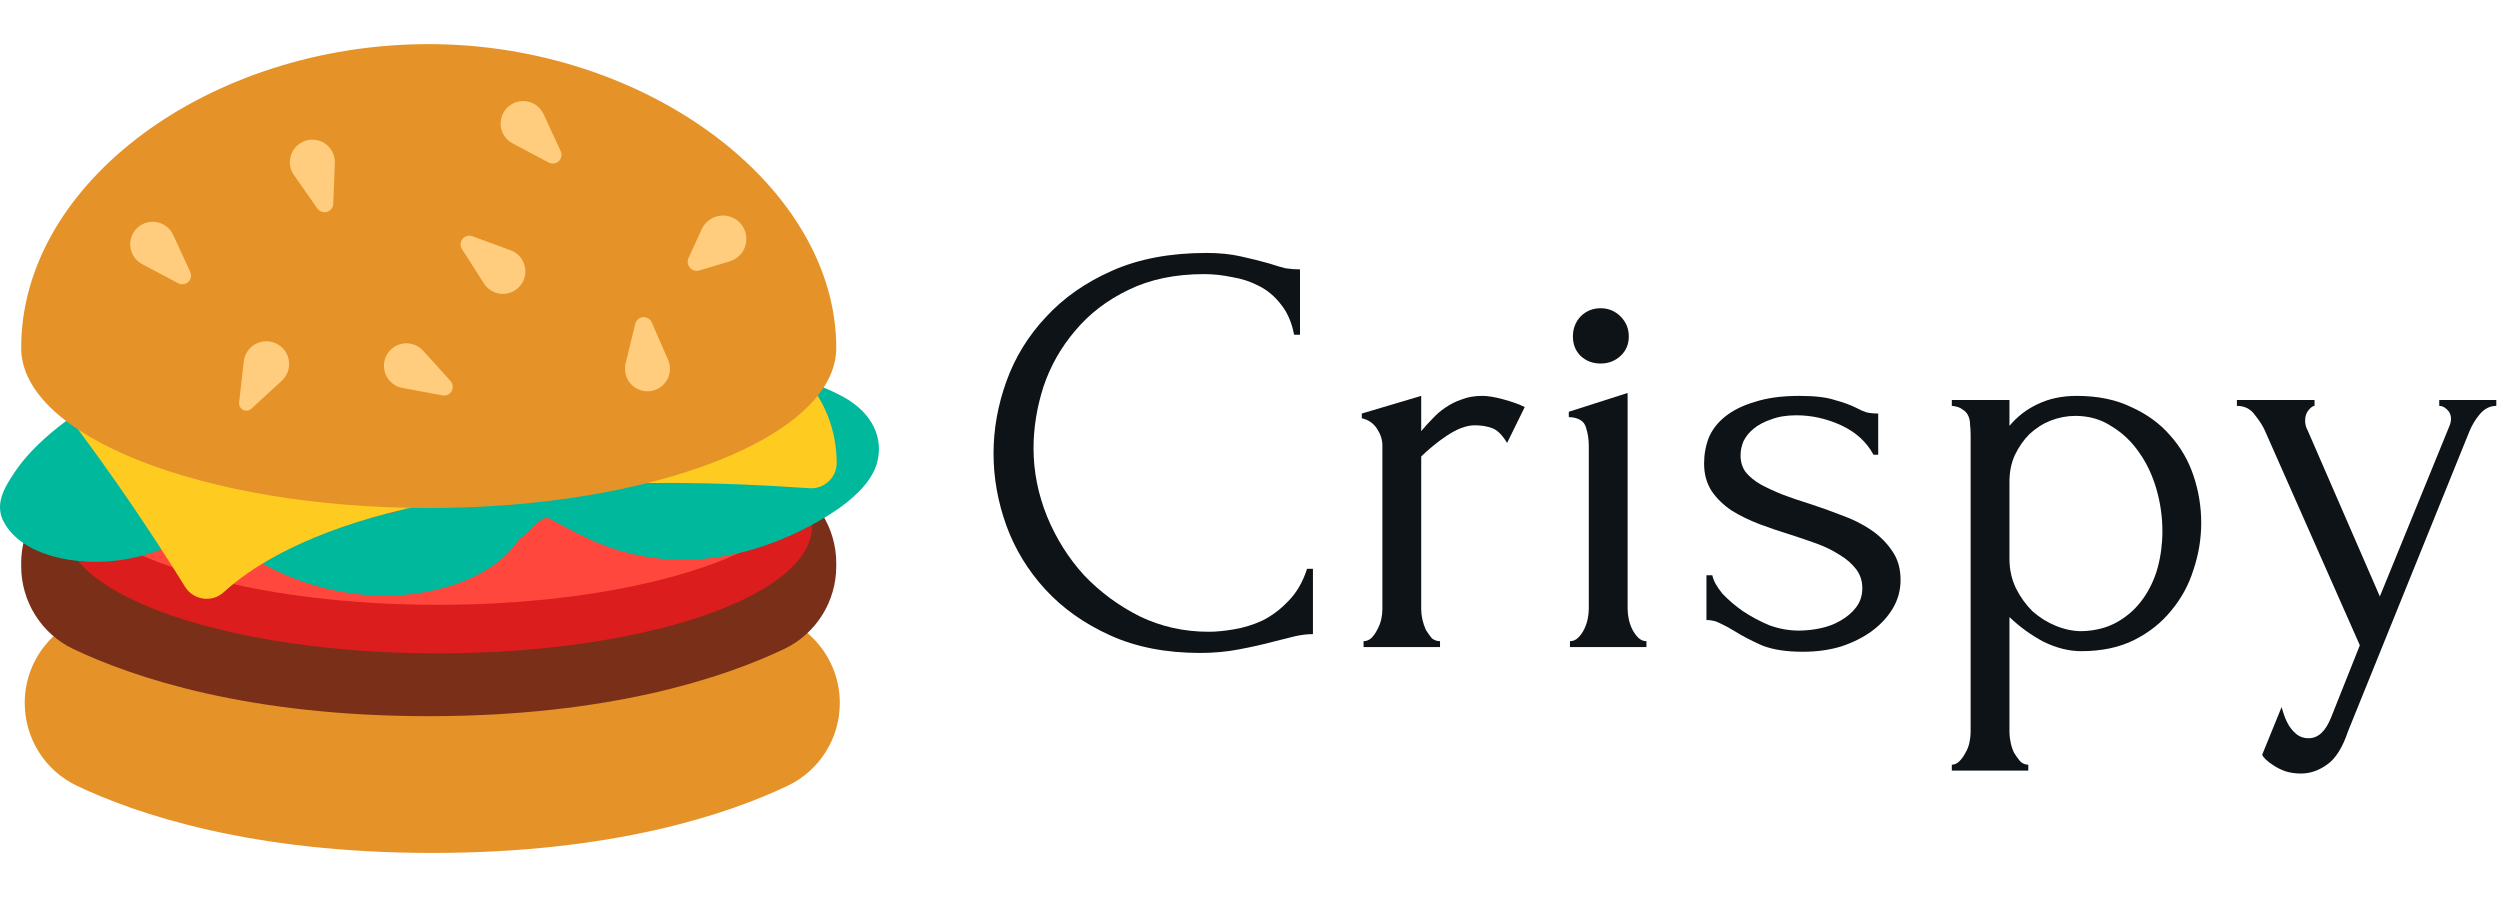
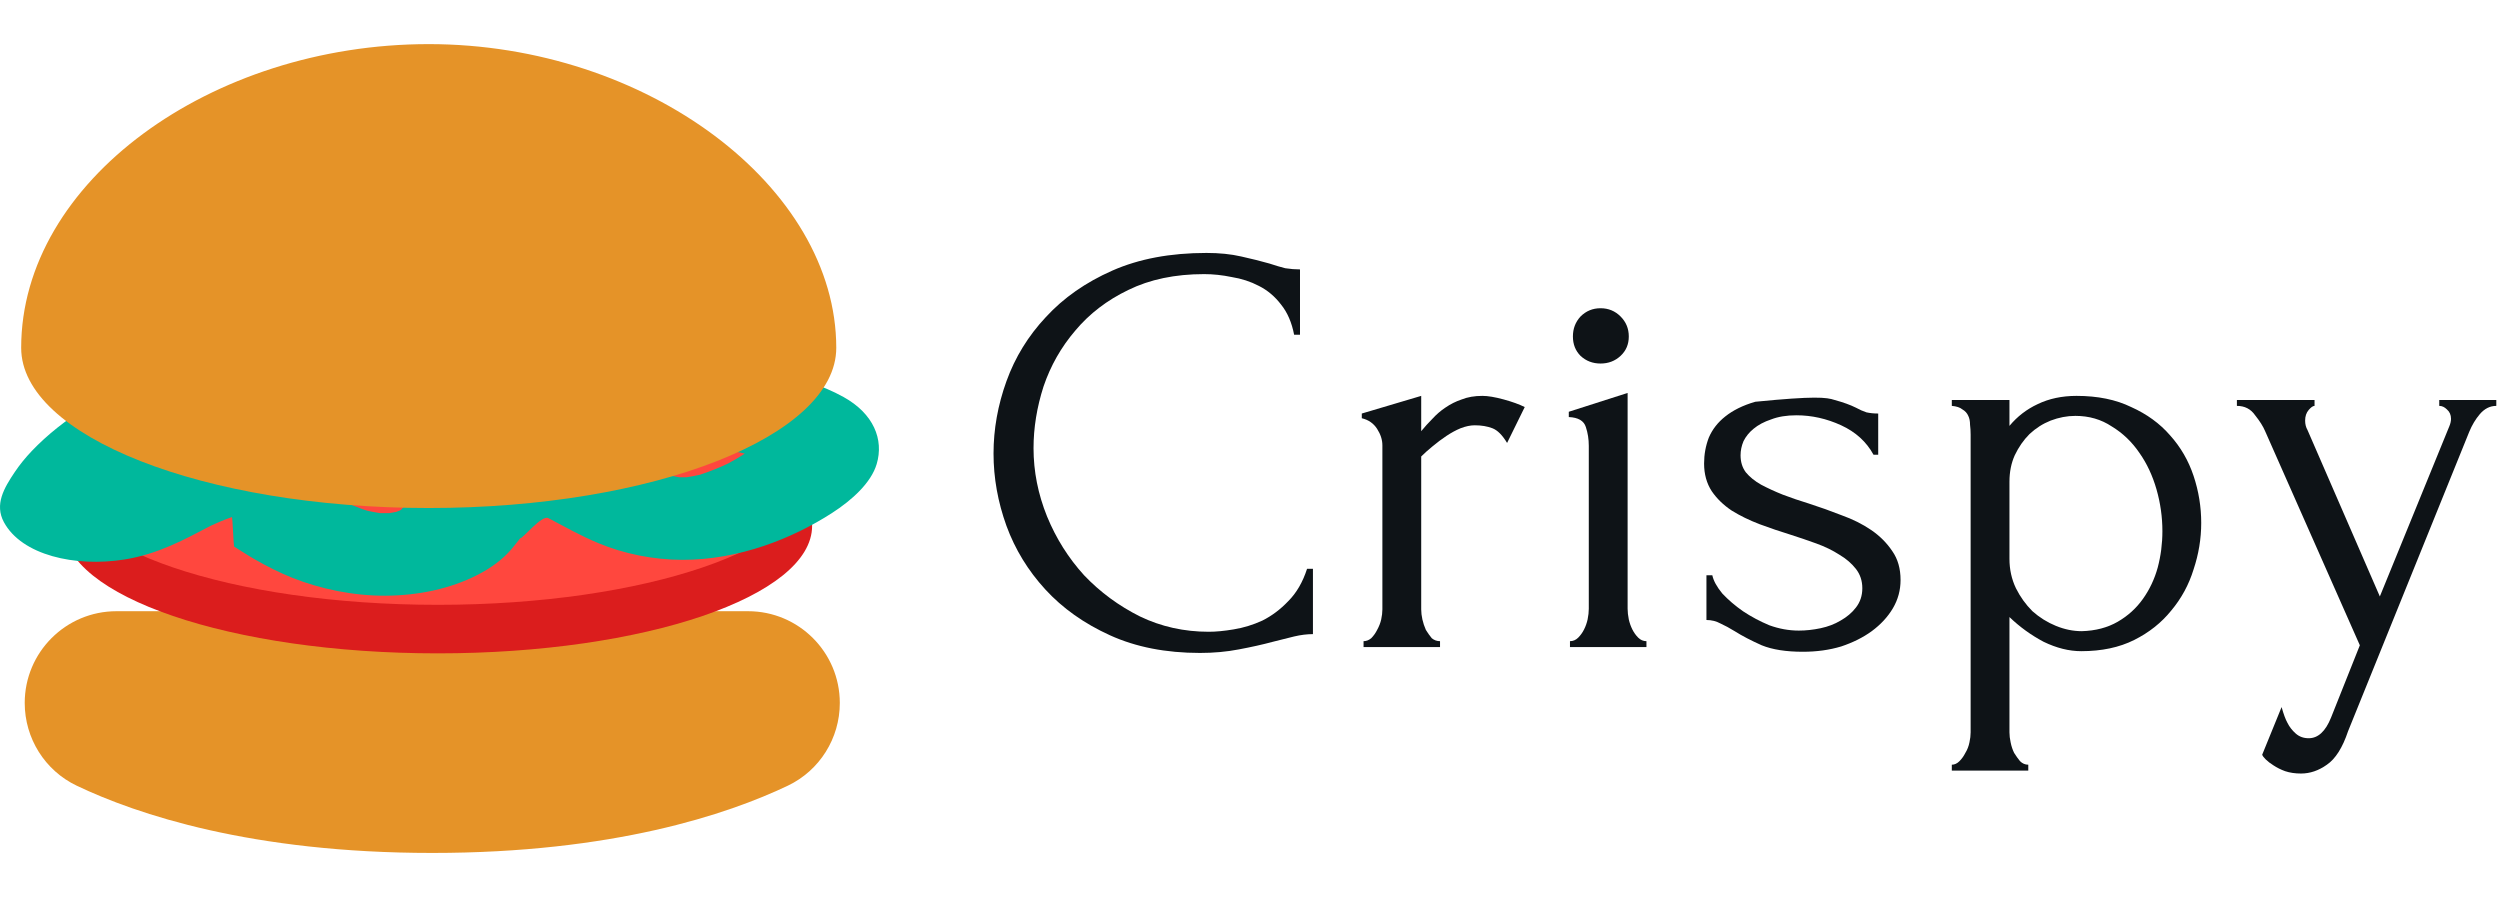
<svg xmlns="http://www.w3.org/2000/svg" width="170" height="61" viewBox="0 0 170 61" fill="none">
  <path d="M57.107 47.803C57.107 50.202 55.737 52.395 53.571 53.427C49.481 55.375 41.69 58 29.394 58C17.098 58 9.306 55.375 5.217 53.427C3.051 52.395 1.681 50.202 1.681 47.803C1.681 44.356 4.475 41.562 7.921 41.562H50.867C54.313 41.562 57.107 44.356 57.107 47.803Z" fill="#E59328" />
-   <path d="M56.866 38.296C56.866 35.897 55.496 33.703 53.33 32.672C49.241 30.724 41.449 28.099 29.153 28.099C16.857 28.099 9.065 30.724 4.976 32.672C2.81 33.703 1.44 35.897 1.44 38.296C1.44 38.331 1.442 38.365 1.443 38.4C1.442 38.434 1.44 38.468 1.44 38.503C1.44 40.902 2.81 43.096 4.976 44.127C9.065 46.075 16.857 48.7 29.153 48.7C41.449 48.7 49.241 46.075 53.33 44.127C55.496 43.096 56.866 40.902 56.866 38.503C56.866 38.468 56.864 38.434 56.863 38.4C56.864 38.365 56.866 38.331 56.866 38.296V38.296Z" fill="#7A2F18" />
  <path d="M29.77 44.429C43.828 44.429 55.224 40.547 55.224 35.759C55.224 30.97 43.828 27.088 29.77 27.088C15.712 27.088 4.316 30.97 4.316 35.759C4.316 40.547 15.712 44.429 29.77 44.429Z" fill="#DB1D1D" />
  <path d="M29.77 41.128C43.828 41.128 55.224 37.246 55.224 32.458C55.224 27.669 43.828 23.788 29.77 23.788C15.712 23.788 4.316 27.669 4.316 32.458C4.316 37.246 15.712 41.128 29.77 41.128Z" fill="#FF473E" />
  <path d="M57.36 26.996C54.451 25.381 50.199 24.746 46.461 24.747C44.422 24.748 42.346 24.961 40.4 25.359C38.884 25.669 37.402 26.061 35.843 26.263C35.582 26.274 35.32 26.276 35.059 26.27C34.879 26.242 34.701 26.21 34.523 26.172C33.877 25.955 33.264 25.701 32.637 25.458C31.633 25.069 30.582 24.765 29.501 24.478C27.599 23.973 25.595 23.733 23.556 23.612C19.706 23.385 15.737 23.965 12.314 25.131C11.766 25.176 11.225 25.287 10.703 25.461C7.209 26.626 4.25 28.486 2.171 30.658C1.73 31.12 1.339 31.602 1.004 32.1C0.272 33.187 -0.383 34.304 0.265 35.506C1.479 37.755 5.109 38.576 8.447 38.048C10.75 37.684 12.545 36.686 14.351 35.742C14.804 35.528 15.273 35.332 15.767 35.164C15.822 35.153 15.876 37.189 15.932 37.178C16.395 37.456 16.831 37.753 17.304 38.024C18.11 38.486 18.973 38.931 19.89 39.296C21.768 40.043 24.015 40.522 26.225 40.508C28.483 40.495 30.639 40.021 32.421 39.118C33.37 38.636 34.149 38.069 34.751 37.377C34.971 37.124 35.161 36.862 35.369 36.606C35.54 36.636 36.829 35.014 37.278 35.228C38.404 35.82 39.502 36.443 40.722 36.948C42.408 37.646 44.393 38.066 46.395 38.069C50.249 38.076 53.885 36.616 56.561 34.895C57.942 34.007 59.233 32.829 59.613 31.56C60.116 29.879 59.399 28.128 57.36 26.996V26.996ZM17.892 29.628C18.698 29.455 19.511 29.323 20.329 29.23C21.457 29.16 22.59 29.16 23.718 29.23C24.778 29.35 25.814 29.533 26.821 29.78C27.62 30.033 28.37 32.384 29.134 32.674C28.36 33.274 27.924 33.99 27.286 34.651C27.253 34.673 27.22 34.695 27.187 34.716C27.104 34.749 27.02 34.781 26.937 34.81C26.78 34.842 26.622 34.87 26.464 34.894C26.261 34.9 26.059 34.9 25.856 34.894C25.554 34.849 25.253 34.792 24.955 34.725C24.476 34.567 24.006 34.382 23.548 34.172C22.707 33.701 21.947 33.174 21.069 32.729C20.121 32.248 19.046 29.821 17.892 29.628V29.628ZM49.513 31.517C48.9 31.806 48.261 32.066 47.585 32.285C47.285 32.353 46.983 32.41 46.679 32.455C46.522 32.459 46.365 32.459 46.208 32.456C46.052 32.431 45.897 32.403 45.743 32.371C45.206 32.188 44.701 31.97 44.212 31.735C43.634 31.429 43.063 31.113 42.478 30.811C43.278 30.648 44.084 30.505 44.912 30.406C45.966 30.342 47.023 30.342 48.077 30.408C48.94 30.507 49.797 30.653 50.645 30.845C50.287 31.083 49.907 31.305 49.513 31.517V31.517Z" fill="#00B89C" />
-   <path d="M12.578 39.895C10.963 37.281 7.856 32.463 3.976 27.447C-1.6 28.393 42.839 20.903 42.839 20.903C55.249 22.21 56.889 28.35 56.895 31.48C56.897 32.482 56.038 33.27 55.038 33.2C28.452 31.317 18.498 37.252 15.219 40.267C14.421 41.002 13.149 40.818 12.578 39.895V39.895Z" fill="#FECB21" />
  <path d="M29.153 3C14.321 3 1.44 12.368 1.44 23.652C1.44 29.668 13.847 34.545 29.153 34.545C44.459 34.545 56.866 29.668 56.866 23.652C56.866 12.687 43.985 3 29.153 3V3Z" fill="#E59328" />
-   <path d="M11.774 15.969L12.937 18.49C13.002 18.632 13.009 18.796 12.955 18.943C12.9 19.091 12.789 19.211 12.647 19.277C12.563 19.315 12.473 19.333 12.382 19.331C12.29 19.328 12.201 19.305 12.12 19.262L9.668 17.962C8.922 17.566 8.638 16.64 9.033 15.894C9.429 15.147 10.355 14.863 11.101 15.259C11.397 15.416 11.633 15.665 11.774 15.969V15.969ZM36.292 7.051C35.546 6.655 34.62 6.939 34.224 7.685C33.829 8.431 34.113 9.357 34.859 9.753L37.311 11.054C37.392 11.096 37.481 11.12 37.573 11.122C37.664 11.124 37.755 11.106 37.838 11.068C37.98 11.002 38.091 10.882 38.146 10.735C38.2 10.587 38.194 10.424 38.128 10.281L36.964 7.761C36.824 7.457 36.588 7.207 36.292 7.051ZM22.495 10.15C22.01 9.458 21.057 9.29 20.365 9.774C19.673 10.259 19.504 11.213 19.989 11.905L21.581 14.178C21.634 14.253 21.703 14.314 21.783 14.358C21.863 14.402 21.952 14.427 22.043 14.431C22.201 14.437 22.354 14.381 22.469 14.274C22.585 14.167 22.654 14.019 22.66 13.862L22.77 11.088C22.784 10.754 22.687 10.424 22.495 10.15V10.15ZM50.609 16.912C50.975 16.113 50.624 15.169 49.826 14.803C49.027 14.437 48.083 14.788 47.717 15.586L46.82 17.545C46.77 17.652 46.753 17.772 46.77 17.89C46.787 18.007 46.838 18.117 46.916 18.207C46.993 18.296 47.096 18.361 47.209 18.394C47.324 18.427 47.444 18.426 47.558 18.392L49.621 17.772C50.041 17.644 50.412 17.342 50.609 16.912V16.912ZM27.919 23.371C27.089 23.216 26.29 23.764 26.135 24.594C25.98 25.425 26.528 26.224 27.358 26.379L30.087 26.888C30.176 26.904 30.269 26.9 30.357 26.875C30.444 26.85 30.526 26.806 30.593 26.745C30.651 26.692 30.698 26.629 30.732 26.559C30.765 26.488 30.784 26.412 30.788 26.334C30.792 26.256 30.78 26.179 30.754 26.105C30.728 26.032 30.688 25.965 30.635 25.907L28.773 23.849C28.549 23.6 28.249 23.433 27.919 23.371V23.371ZM42.626 25.69C42.964 26.464 43.866 26.817 44.64 26.479C45.414 26.141 45.767 25.239 45.429 24.465L44.318 21.921C44.281 21.838 44.225 21.764 44.156 21.705C44.086 21.646 44.003 21.604 43.915 21.582C43.839 21.564 43.76 21.561 43.683 21.573C43.606 21.585 43.532 21.612 43.466 21.652C43.399 21.692 43.341 21.746 43.295 21.809C43.249 21.872 43.216 21.943 43.198 22.018L42.541 24.715C42.462 25.041 42.492 25.383 42.626 25.69V25.69ZM19.651 24.93C19.748 24.081 19.138 23.314 18.29 23.217C17.441 23.12 16.674 23.729 16.577 24.578L16.258 27.367C16.25 27.438 16.258 27.51 16.28 27.578C16.302 27.647 16.338 27.709 16.387 27.762C16.477 27.86 16.601 27.918 16.734 27.923C16.866 27.929 16.996 27.882 17.093 27.792L19.16 25.893C19.434 25.641 19.608 25.299 19.651 24.93V24.93ZM33.669 19.89C34.462 20.181 35.341 19.775 35.633 18.982C35.924 18.189 35.517 17.31 34.724 17.019L32.119 16.062C32.033 16.031 31.941 16.02 31.85 16.029C31.759 16.039 31.672 16.07 31.595 16.119C31.462 16.203 31.369 16.337 31.335 16.491C31.301 16.644 31.329 16.805 31.414 16.938L32.907 19.277C33.087 19.56 33.355 19.775 33.669 19.89V19.89Z" fill="#FFCD7D" />
  <path d="M81.88 18.64C79.907 18.64 78.187 19 76.72 19.72C75.28 20.413 74.08 21.333 73.12 22.48C72.16 23.6 71.44 24.867 70.96 26.28C70.507 27.693 70.28 29.093 70.28 30.48C70.28 32.053 70.587 33.6 71.2 35.12C71.813 36.613 72.653 37.947 73.72 39.12C74.813 40.267 76.08 41.2 77.52 41.92C78.96 42.613 80.52 42.96 82.2 42.96C82.68 42.96 83.24 42.907 83.88 42.8C84.547 42.693 85.2 42.493 85.84 42.2C86.48 41.88 87.067 41.44 87.6 40.88C88.16 40.32 88.587 39.587 88.88 38.68H89.28V43.12C88.88 43.12 88.453 43.173 88 43.28C87.573 43.387 87.093 43.507 86.56 43.64C85.867 43.827 85.093 44 84.24 44.16C83.413 44.32 82.533 44.4 81.6 44.4C79.28 44.4 77.24 44 75.48 43.2C73.72 42.4 72.253 41.36 71.08 40.08C69.907 38.8 69.027 37.36 68.44 35.76C67.853 34.133 67.56 32.493 67.56 30.84C67.56 29.187 67.853 27.547 68.44 25.92C69.027 24.293 69.92 22.84 71.12 21.56C72.32 20.253 73.827 19.2 75.64 18.4C77.453 17.6 79.587 17.2 82.04 17.2C82.92 17.2 83.707 17.28 84.4 17.44C85.12 17.6 85.76 17.76 86.32 17.92C86.72 18.053 87.08 18.16 87.4 18.24C87.747 18.293 88.08 18.32 88.4 18.32V22.76H88C87.84 21.933 87.547 21.253 87.12 20.72C86.693 20.16 86.187 19.733 85.6 19.44C85.04 19.147 84.427 18.947 83.76 18.84C83.12 18.707 82.493 18.64 81.88 18.64Z" fill="#0E1317" />
  <path d="M102.482 30.12C102.162 29.587 101.829 29.253 101.482 29.12C101.135 28.987 100.735 28.92 100.282 28.92C99.989 28.92 99.669 28.987 99.322 29.12C99.002 29.253 98.682 29.427 98.362 29.64C98.042 29.853 97.722 30.093 97.402 30.36C97.109 30.6 96.855 30.827 96.642 31.04V41.44C96.642 41.653 96.669 41.88 96.722 42.12C96.775 42.36 96.855 42.6 96.962 42.84C97.095 43.053 97.229 43.24 97.362 43.4C97.522 43.533 97.709 43.6 97.922 43.6V44H92.722V43.6C92.909 43.6 93.082 43.533 93.242 43.4C93.402 43.24 93.535 43.053 93.642 42.84C93.775 42.6 93.869 42.36 93.922 42.12C93.975 41.88 94.002 41.653 94.002 41.44V30.28C94.002 29.907 93.882 29.533 93.642 29.16C93.402 28.787 93.055 28.547 92.602 28.44V28.12L96.642 26.92V29.32C96.882 29.027 97.135 28.747 97.402 28.48C97.669 28.187 97.962 27.933 98.282 27.72C98.629 27.48 99.002 27.293 99.402 27.16C99.802 27 100.269 26.92 100.802 26.92C101.175 26.92 101.655 27 102.242 27.16C102.829 27.32 103.309 27.493 103.682 27.68L102.482 30.12Z" fill="#0E1317" />
  <path d="M106.758 44V43.6C106.972 43.6 107.158 43.52 107.318 43.36C107.478 43.2 107.612 43.013 107.718 42.8C107.825 42.587 107.905 42.36 107.958 42.12C108.012 41.853 108.038 41.613 108.038 41.4V30.32C108.038 29.867 107.972 29.44 107.838 29.04C107.705 28.613 107.318 28.387 106.678 28.36V28L110.678 26.72V41.4C110.678 41.613 110.705 41.853 110.758 42.12C110.812 42.36 110.892 42.587 110.998 42.8C111.105 43.013 111.238 43.2 111.398 43.36C111.558 43.52 111.745 43.6 111.958 43.6V44H106.758ZM106.958 22.88C106.958 22.347 107.132 21.893 107.478 21.52C107.852 21.147 108.305 20.96 108.838 20.96C109.372 20.96 109.825 21.147 110.198 21.52C110.572 21.893 110.758 22.347 110.758 22.88C110.758 23.413 110.572 23.853 110.198 24.2C109.825 24.547 109.372 24.72 108.838 24.72C108.305 24.72 107.852 24.547 107.478 24.2C107.132 23.853 106.958 23.413 106.958 22.88Z" fill="#0E1317" />
-   <path d="M129.238 39.44C129.238 40.133 129.064 40.773 128.718 41.36C128.371 41.947 127.891 42.467 127.278 42.92C126.691 43.347 125.998 43.693 125.198 43.96C124.398 44.2 123.531 44.32 122.598 44.32C121.451 44.32 120.518 44.173 119.798 43.88C119.078 43.56 118.464 43.24 117.958 42.92C117.611 42.707 117.291 42.533 116.998 42.4C116.704 42.24 116.384 42.16 116.038 42.16V39.12H116.438C116.518 39.493 116.744 39.907 117.118 40.36C117.518 40.787 117.984 41.187 118.518 41.56C119.078 41.933 119.678 42.253 120.318 42.52C120.984 42.76 121.651 42.88 122.318 42.88C122.798 42.88 123.291 42.827 123.798 42.72C124.304 42.613 124.758 42.44 125.158 42.2C125.584 41.96 125.931 41.667 126.198 41.32C126.491 40.947 126.638 40.507 126.638 40C126.638 39.493 126.491 39.053 126.198 38.68C125.904 38.307 125.531 37.987 125.078 37.72C124.624 37.427 124.104 37.173 123.518 36.96C122.931 36.747 122.344 36.547 121.758 36.36C121.064 36.147 120.358 35.907 119.638 35.64C118.944 35.373 118.318 35.067 117.758 34.72C117.198 34.347 116.744 33.907 116.398 33.4C116.051 32.867 115.878 32.24 115.878 31.52C115.878 30.907 115.984 30.32 116.198 29.76C116.438 29.2 116.811 28.72 117.318 28.32C117.851 27.893 118.531 27.56 119.358 27.32C120.184 27.053 121.184 26.92 122.358 26.92C123.398 26.92 124.198 27.013 124.758 27.2C125.344 27.36 125.824 27.533 126.198 27.72C126.438 27.853 126.678 27.96 126.918 28.04C127.158 28.093 127.424 28.12 127.718 28.12V30.92H127.398C126.918 30.04 126.184 29.373 125.198 28.92C124.211 28.467 123.198 28.24 122.158 28.24C121.491 28.24 120.918 28.333 120.438 28.52C119.958 28.68 119.558 28.893 119.238 29.16C118.944 29.4 118.718 29.68 118.558 30C118.424 30.32 118.358 30.64 118.358 30.96C118.358 31.413 118.478 31.8 118.718 32.12C118.984 32.44 119.331 32.72 119.758 32.96C120.211 33.2 120.704 33.427 121.238 33.64C121.798 33.853 122.384 34.053 122.998 34.24C123.744 34.48 124.491 34.747 125.238 35.04C125.984 35.307 126.651 35.64 127.238 36.04C127.824 36.44 128.304 36.92 128.678 37.48C129.051 38.013 129.238 38.667 129.238 39.44Z" fill="#0E1317" />
+   <path d="M129.238 39.44C129.238 40.133 129.064 40.773 128.718 41.36C128.371 41.947 127.891 42.467 127.278 42.92C126.691 43.347 125.998 43.693 125.198 43.96C124.398 44.2 123.531 44.32 122.598 44.32C121.451 44.32 120.518 44.173 119.798 43.88C119.078 43.56 118.464 43.24 117.958 42.92C117.611 42.707 117.291 42.533 116.998 42.4C116.704 42.24 116.384 42.16 116.038 42.16V39.12H116.438C116.518 39.493 116.744 39.907 117.118 40.36C117.518 40.787 117.984 41.187 118.518 41.56C119.078 41.933 119.678 42.253 120.318 42.52C120.984 42.76 121.651 42.88 122.318 42.88C122.798 42.88 123.291 42.827 123.798 42.72C124.304 42.613 124.758 42.44 125.158 42.2C125.584 41.96 125.931 41.667 126.198 41.32C126.491 40.947 126.638 40.507 126.638 40C126.638 39.493 126.491 39.053 126.198 38.68C125.904 38.307 125.531 37.987 125.078 37.72C124.624 37.427 124.104 37.173 123.518 36.96C122.931 36.747 122.344 36.547 121.758 36.36C121.064 36.147 120.358 35.907 119.638 35.64C118.944 35.373 118.318 35.067 117.758 34.72C117.198 34.347 116.744 33.907 116.398 33.4C116.051 32.867 115.878 32.24 115.878 31.52C115.878 30.907 115.984 30.32 116.198 29.76C116.438 29.2 116.811 28.72 117.318 28.32C117.851 27.893 118.531 27.56 119.358 27.32C123.398 26.92 124.198 27.013 124.758 27.2C125.344 27.36 125.824 27.533 126.198 27.72C126.438 27.853 126.678 27.96 126.918 28.04C127.158 28.093 127.424 28.12 127.718 28.12V30.92H127.398C126.918 30.04 126.184 29.373 125.198 28.92C124.211 28.467 123.198 28.24 122.158 28.24C121.491 28.24 120.918 28.333 120.438 28.52C119.958 28.68 119.558 28.893 119.238 29.16C118.944 29.4 118.718 29.68 118.558 30C118.424 30.32 118.358 30.64 118.358 30.96C118.358 31.413 118.478 31.8 118.718 32.12C118.984 32.44 119.331 32.72 119.758 32.96C120.211 33.2 120.704 33.427 121.238 33.64C121.798 33.853 122.384 34.053 122.998 34.24C123.744 34.48 124.491 34.747 125.238 35.04C125.984 35.307 126.651 35.64 127.238 36.04C127.824 36.44 128.304 36.92 128.678 37.48C129.051 38.013 129.238 38.667 129.238 39.44Z" fill="#0E1317" />
  <path d="M141.203 26.92C142.643 26.92 143.883 27.173 144.923 27.68C145.99 28.16 146.87 28.8 147.563 29.6C148.283 30.4 148.816 31.32 149.163 32.36C149.51 33.4 149.683 34.467 149.683 35.56C149.683 36.627 149.51 37.68 149.163 38.72C148.843 39.76 148.336 40.693 147.643 41.52C146.976 42.347 146.136 43.013 145.123 43.52C144.11 44.027 142.91 44.28 141.523 44.28C140.696 44.28 139.843 44.067 138.963 43.64C138.11 43.187 137.336 42.627 136.643 41.96V49.8C136.643 50.013 136.67 50.24 136.723 50.48C136.776 50.747 136.856 50.987 136.963 51.2C137.096 51.413 137.23 51.6 137.363 51.76C137.523 51.92 137.71 52 137.923 52V52.4H132.723V52C132.91 52 133.083 51.92 133.243 51.76C133.403 51.6 133.536 51.413 133.643 51.2C133.776 50.987 133.87 50.747 133.923 50.48C133.976 50.24 134.003 50.013 134.003 49.8V29.56C134.003 29.32 133.99 29.093 133.963 28.88C133.963 28.64 133.923 28.44 133.843 28.28C133.763 28.093 133.63 27.947 133.443 27.84C133.283 27.707 133.043 27.627 132.723 27.6V27.2H136.643V28.96C137.176 28.32 137.816 27.827 138.563 27.48C139.336 27.107 140.216 26.92 141.203 26.92ZM141.563 42.92C142.496 42.893 143.31 42.68 144.003 42.28C144.696 41.88 145.27 41.36 145.723 40.72C146.176 40.08 146.51 39.373 146.723 38.6C146.936 37.8 147.043 36.973 147.043 36.12C147.043 35.16 146.91 34.213 146.643 33.28C146.376 32.347 145.99 31.52 145.483 30.8C144.976 30.053 144.35 29.453 143.603 29C142.883 28.52 142.056 28.28 141.123 28.28C140.563 28.28 140.003 28.387 139.443 28.6C138.91 28.813 138.43 29.12 138.003 29.52C137.603 29.92 137.27 30.4 137.003 30.96C136.763 31.493 136.643 32.093 136.643 32.76V38C136.643 38.72 136.79 39.387 137.083 40C137.376 40.587 137.75 41.107 138.203 41.56C138.683 41.987 139.216 42.32 139.803 42.56C140.39 42.8 140.976 42.92 141.563 42.92Z" fill="#0E1317" />
  <path d="M159.669 49.72C159.295 50.84 158.815 51.6 158.229 52C157.669 52.4 157.082 52.6 156.469 52.6C156.069 52.6 155.709 52.547 155.389 52.44C155.095 52.333 154.829 52.2 154.589 52.04C154.375 51.907 154.202 51.773 154.069 51.64C153.935 51.507 153.855 51.4 153.829 51.32L155.149 48.08C155.282 48.56 155.415 48.92 155.549 49.16C155.682 49.427 155.869 49.667 156.109 49.88C156.349 50.093 156.642 50.2 156.989 50.2C157.629 50.2 158.135 49.733 158.509 48.8L160.469 43.88L154.029 29.32C153.895 29 153.669 28.64 153.349 28.24C153.055 27.813 152.642 27.6 152.109 27.6V27.2H157.389V27.6C157.282 27.6 157.149 27.693 156.989 27.88C156.829 28.067 156.749 28.307 156.749 28.6C156.749 28.84 156.802 29.053 156.909 29.24L161.829 40.56L166.549 29C166.629 28.813 166.669 28.64 166.669 28.48C166.669 28.213 166.575 28 166.389 27.84C166.229 27.68 166.055 27.6 165.869 27.6V27.2H169.749V27.6C169.322 27.6 168.949 27.787 168.629 28.16C168.335 28.507 168.095 28.907 167.909 29.36L159.669 49.72Z" fill="#0E1317" />
</svg>